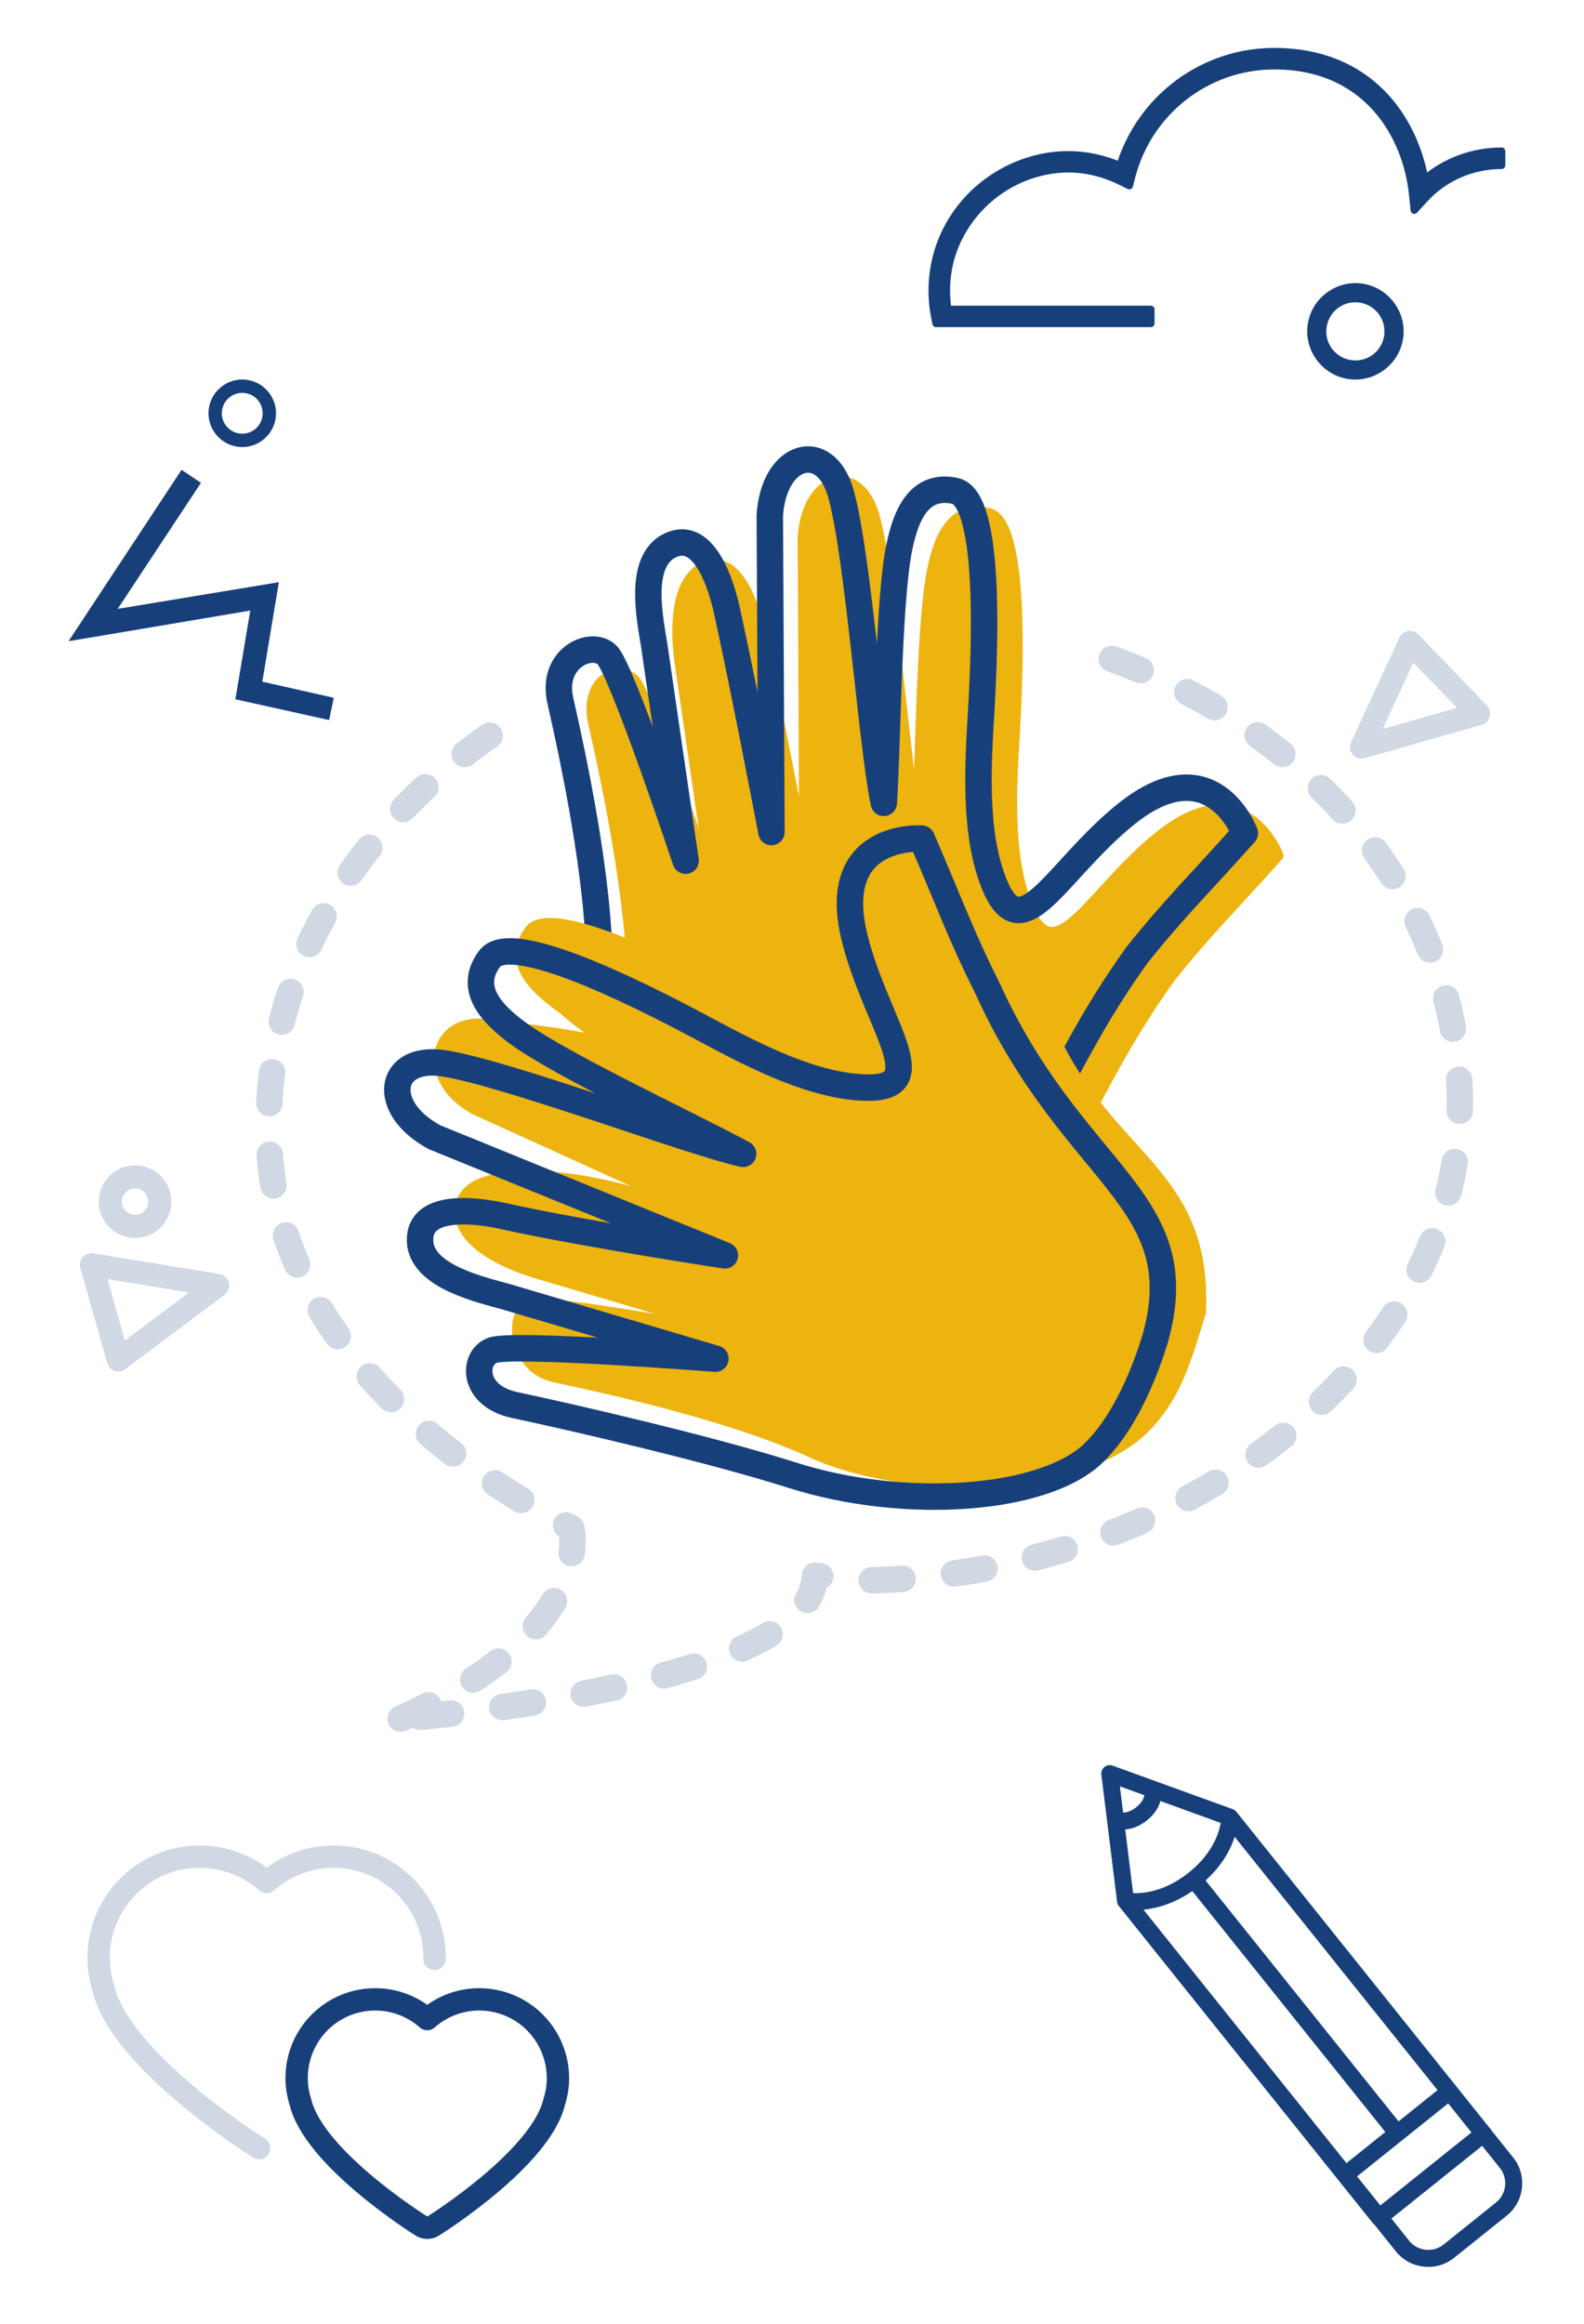
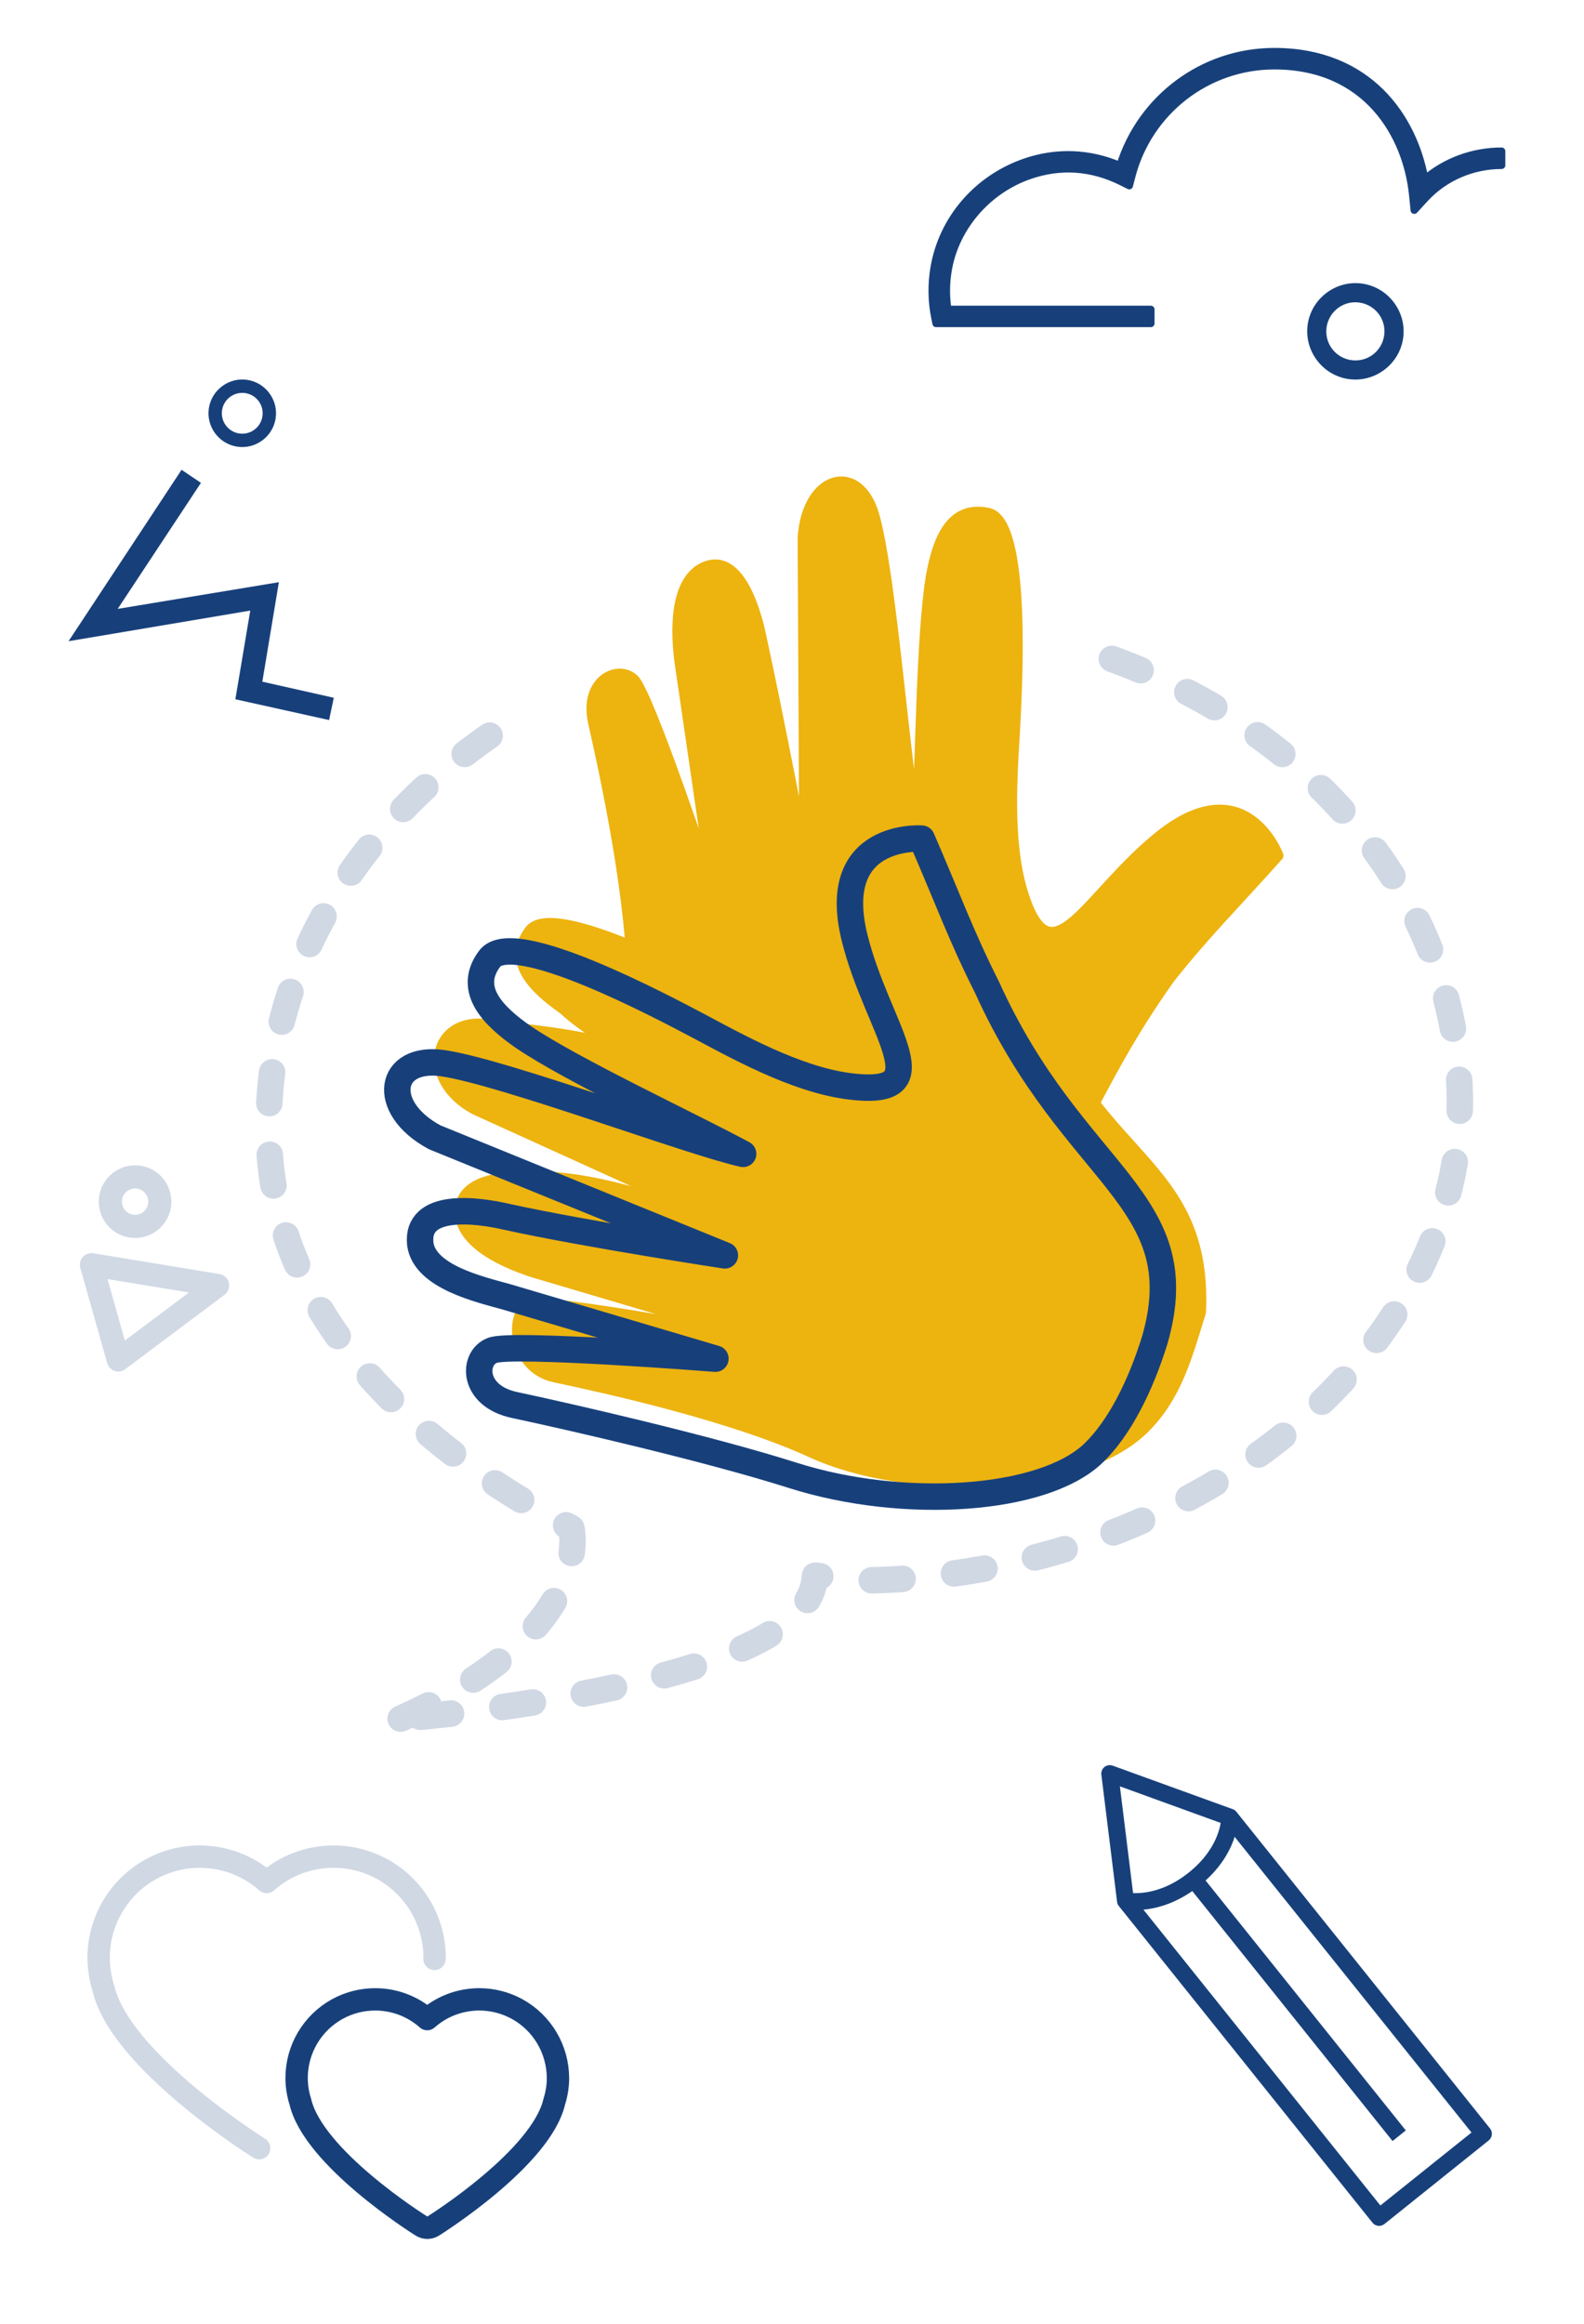
<svg xmlns="http://www.w3.org/2000/svg" version="1.1" x="0px" y="0px" viewBox="0 0 212.6 311.81" style="enable-background:new 0 0 212.6 311.81;" xml:space="preserve">
  <style type="text/css">
	.st0{display:none;}
	.st1{display:inline;}
	.st2{fill:#03CBDB;}
	.st3{opacity:0.3;fill:url(#);}
	.st4{opacity:0.2;}
	.st5{fill:none;stroke:#17407B;stroke-width:3.106;stroke-linecap:round;stroke-linejoin:round;stroke-miterlimit:10;}
	.st6{opacity:0.2;fill:none;stroke:#17407B;stroke-width:3.106;stroke-linecap:round;stroke-linejoin:round;stroke-miterlimit:10;}
	
		.st7{opacity:0.2;fill:none;stroke:#17407B;stroke-width:3.55;stroke-linecap:round;stroke-linejoin:round;stroke-miterlimit:10;stroke-dasharray:4.155,6.925;}
	.st8{fill:#EDB30F;stroke:#EDB30F;stroke-width:1.449;stroke-linecap:round;stroke-linejoin:round;stroke-miterlimit:10;}
	.st9{fill:none;stroke:#17407B;stroke-width:3.55;stroke-linecap:round;stroke-linejoin:round;stroke-miterlimit:10;}
	.st10{fill:#B71832;}
	.st11{fill:#17407B;}
	.st12{fill:#EFB600;}
	.st13{fill:#15626C;}
	.st14{fill:#F9B122;}
	.st15{fill:none;stroke:#F9B122;stroke-width:1.855;stroke-linecap:round;stroke-linejoin:round;stroke-miterlimit:10;}
	.st16{fill:none;stroke:#17407B;stroke-width:3;stroke-linecap:round;stroke-linejoin:round;stroke-miterlimit:10;}
	.st17{opacity:0.2;fill:none;stroke:#17407B;stroke-width:3;stroke-linecap:round;stroke-linejoin:round;stroke-miterlimit:10;}
	.st18{fill:#17407B;stroke:#17407B;stroke-linecap:round;stroke-linejoin:round;stroke-miterlimit:10;}
</style>
  <g id="Capa_2" class="st0">
    <g class="st1">
      <g>
        <rect x="-124.27" y="-82.93" class="st2" width="653.26" height="797.6" />
      </g>
    </g>
  </g>
  <g id="Capa_1">
    <g>
      <g class="st4">
        <path class="st5" d="M12.27,169.7l3.61,12.78l13.33-9.99L12.27,169.7z" />
      </g>
      <g class="st4">
-         <path class="st5" d="M198.46,95.76l-9.22-9.56l-6.5,14.05L198.46,95.76z" />
-       </g>
+         </g>
      <circle class="st6" cx="18.13" cy="161.24" r="3.32" />
      <g>
        <path class="st7" d="M65.72,98.71c-19.1,13.25-30.82,33.51-29.56,55.54c1.29,22.42,19.44,39.9,40.52,50.79     c0,0,3.65,14.02-23.8,25.97l-1.19-0.22c0,0,56.94-4.02,57.66-19.17l0.04-0.19c4.83,0.47,5.39,0.8,10.44,0.51     c44.1-2.53,77.95-33.05,76.03-66.85c-1.54-27.09-22.31-49.28-50.77-58.07" />
        <g>
          <g>
            <path class="st8" d="M95.63,118.82c0,0-8.68-26.08-10.6-27.66c-2.07-1.95-6.65,0.14-5.37,5.81c1.69,7.49,5.22,23.8,5.24,35.64       c0.02,13.9,7.15,31.06,19.09,33.62c3.32,0.71,10.86,1.24,17.36,0.39c24.13-3.61,20.27-13.97,35.72-35.48       c4.84-6.08,8.5-9.65,14.47-16.34c0,0-4.41-11.79-15.89-2.6c-9.65,7.73-14.26,19.18-18.03,8.67       c-2.42-6.61-1.89-15.43-1.47-22.36c0.31-5.71,1.68-28.66-3.56-29.65c-5.13-1.07-6.79,3.94-7.6,8.48       c-1.32,7.87-1.4,25.45-1.91,33.39c-1.56-7.18-3.46-33.63-5.8-41.64c-2.09-7.15-8.97-5.32-9.5,3.09l0.22,42.47       c0,0-3.51-18.47-5.86-29.2c-0.84-4.1-3.31-11.94-8.19-9.02c-3.73,2.4-3.14,9.72-2.54,13.45L95.63,118.82z" />
-             <path class="st9" d="M92.02,115.49c0,0-8.68-26.08-10.6-27.66c-2.07-1.95-7.5,0.46-6.22,6.14c1.69,7.49,5.22,23.8,5.24,35.64       c0.02,13.9,7.15,31.06,19.09,33.62c3.32,0.71,10.86,1.24,17.36,0.39c24.13-3.61,20.27-13.97,35.72-35.48       c4.84-6.08,8.5-9.65,14.47-16.34c0,0-4.41-11.79-15.89-2.6c-9.65,7.73-14.26,19.18-18.03,8.67       c-2.42-6.61-1.89-15.43-1.47-22.36c0.31-5.71,1.68-28.66-3.56-29.65c-5.13-1.07-6.79,3.94-7.6,8.48       c-1.32,7.87-1.4,25.45-1.91,33.39c-1.56-7.18-3.46-33.63-5.8-41.64c-2.09-7.15-8.97-5.32-9.5,3.09l0.22,42.47       c0,0-3.51-18.47-5.86-29.2c-0.84-4.1-3.31-11.94-8.19-9.02c-3.73,2.4-2.29,9.4-1.69,13.12L92.02,115.49z" />
          </g>
          <g>
            <path class="st8" d="M100.98,179.41c0,0-27.72-5.36-29.96-4.28c-2.64,1.07-2.26,8.43,3.44,9.64c7.51,1.6,23.8,5.21,34.56,10.15       c12.63,5.79,35.82,5.35,44.51-3.24c4.32-4.28,5.67-9.35,7.61-15.61c0.98-21.96-16.93-20.4-23.26-47.32       c-3.5-6.94-3.54,2.37-7.11-5.85c0,0-14.22-15.05-10.67-0.79c2.98,12,11.45,20.98,0.33,20c-7.01-0.56-14.81-4.74-20.93-8.02       c-5.06-2.67-25.33-13.52-28.42-9.17c-3.12,4.21,0.74,7.81,4.52,10.45c6.9,6.46,22.53,11.92,29.53,15.7       c-16.96-12.36-31.36-12.34-39.62-13.57c-7.37-1.09-9.22,7.33-1.79,11.34l38.67,17.57c0,0-16.93-7.9-28.73-8.46       c-4.18-0.2-12.48-0.42-11.86,5.23c0.62,4.39,7.52,6.92,11.16,7.93L100.98,179.41z" />
            <path class="st9" d="M96.02,182.31c0,0-27.75-2.18-29.99-1.09c-2.64,1.07-2.66,6.1,3.04,7.31c7.51,1.6,26.05,5.85,37.34,9.44       c14.83,4.71,33.64,3.51,40.38-3.01c3.45-3.34,6.27-8.92,8.21-15.18c5.45-19-10.92-21.68-22.51-47.27       c-3.5-6.94-5.21-11.76-8.78-19.98c0,0-12.55-0.92-9,13.34c2.98,12,11.45,20.98,0.33,20c-7.01-0.56-14.81-4.74-20.93-8.02       c-5.06-2.67-25.33-13.52-28.42-9.17c-3.12,4.21,0.74,7.81,4.52,10.45c6.6,4.49,22.53,11.92,29.53,15.7       c-7.17-1.59-32-10.93-40.25-12.16c-7.37-1.09-8.59,5.92-1.16,9.93l38.96,15.85c0,0-18.53-2.82-29.26-5.17       c-4.08-0.95-12.23-1.99-11.62,3.66c0.62,4.39,7.94,6.07,11.58,7.08L96.02,182.31z" />
          </g>
        </g>
      </g>
    </g>
    <path class="st16" d="M69.42,269.59c-1.56-0.86-3.32-1.31-5.09-1.31c-2.6,0-5.07,0.95-6.99,2.65c-1.92-1.7-4.39-2.65-6.99-2.65   c-1.77,0-3.53,0.45-5.09,1.31c-3.36,1.86-5.45,5.4-5.45,9.24c0,1.08,0.17,2.15,0.5,3.19c1.75,7.5,15.66,16.31,16.26,16.68   c0.24,0.15,0.51,0.23,0.79,0.23c0.27,0,0.54-0.08,0.78-0.23c0.59-0.37,14.5-9.18,16.25-16.68c0.33-1.04,0.5-2.11,0.5-3.19   C74.87,274.99,72.79,271.45,69.42,269.59L69.42,269.59z" />
    <path class="st17" d="M58.32,262.85c0-0.05,0.01-0.1,0.01-0.16c0-4.93-2.68-9.48-7.01-11.88c-2-1.1-4.27-1.68-6.55-1.68   c-3.34,0-6.52,1.22-8.98,3.4c-2.47-2.18-5.65-3.4-8.99-3.4c-2.28,0-4.54,0.58-6.55,1.69c-4.32,2.39-7.01,6.94-7.01,11.88   c0,1.39,0.22,2.77,0.64,4.1c2.24,9.64,20.14,20.97,20.9,21.45" />
    <g>
      <g>
        <path class="st11" d="M178.09,39.26c2.89-2.13,6.9-1.52,9.03,1.37c2.13,2.89,1.52,6.9-1.37,9.03c-2.89,2.13-6.9,1.52-9.03-1.37     C174.59,45.4,175.2,41.39,178.09,39.26z M184.23,47.61c1.73-1.28,2.11-3.73,0.83-5.46c-1.28-1.73-3.73-2.11-5.46-0.83     c-1.73,1.28-2.11,3.73-0.83,5.46C180.05,48.51,182.5,48.88,184.23,47.61z" />
      </g>
    </g>
    <g>
      <g>
        <path class="st11" d="M29.83,51.81c2.02-1.49,4.84-1.06,6.33,0.96c1.49,2.02,1.06,4.84-0.96,6.33c-2.02,1.49-4.84,1.06-6.33-0.96     C27.38,56.12,27.81,53.3,29.83,51.81z M34.14,57.66c1.21-0.89,1.48-2.61,0.58-3.83c-0.89-1.21-2.61-1.48-3.83-0.58     s-1.48,2.61-0.58,3.83C31.21,58.3,32.92,58.56,34.14,57.66z" />
      </g>
    </g>
    <g>
      <g>
        <path class="st18" d="M154.45,43.4h-28.81l-0.15-0.75c-0.45-2.19-0.49-4.44-0.12-6.66c1.09-6.55,5.75-11.99,12.17-14.22     c4.24-1.47,8.64-1.31,12.79,0.46c2.81-9.06,11.16-15.3,20.7-15.3c12.7,0,18.69,8.84,20.19,17.12c2.83-2.41,6.5-3.76,10.32-3.76     v1.89c-3.94,0-7.69,1.63-10.3,4.47l-1.42,1.55l-0.21-2.09c-0.82-7.98-6.17-17.29-18.57-17.29c-9.05,0-16.94,6.15-19.18,14.96     l-0.29,1.13l-1.04-0.52c-4.04-2-8.2-2.28-12.36-0.84c-5.68,1.97-9.97,6.97-10.93,12.75c-0.29,1.74-0.3,3.5-0.03,5.22h27.25V43.4z     " />
      </g>
    </g>
    <g>
      <g>
        <path class="st11" d="M199.81,287.21l-14,11.22c-0.49,0.39-1.21,0.31-1.6-0.18l-34.04-42.49c-0.13-0.16-0.22-0.36-0.24-0.57     l-2.11-17.06c-0.05-0.39,0.11-0.78,0.42-1.03c0.31-0.25,0.73-0.31,1.1-0.18l16.11,5.84c0.2,0.07,0.37,0.19,0.5,0.36l34.04,42.49     C200.38,286.1,200.3,286.81,199.81,287.21z M185.27,295.94l12.23-9.79l-33.13-41.35l-14.06-5.1l1.84,14.9L185.27,295.94     L185.27,295.94z" />
      </g>
      <g>
        <path class="st11" d="M160.99,253.03c-5.24,4.2-9.99,3.17-10.19,3.13l0.5-2.22c0.15,0.03,3.93,0.79,8.26-2.68     c4.33-3.47,4.35-7.25,4.35-7.41l2.28-0.04C166.2,244.01,166.24,248.83,160.99,253.03z" />
      </g>
      <g>
-         <path class="st11" d="M153.93,244.27c-2.18,1.74-4.05,1.13-4.26,1.06l0.78-2.14c0.01,0,0.89,0.24,2.06-0.7     c1.16-0.93,1.11-1.81,1.1-1.82l2.25-0.33C155.9,240.56,156.12,242.52,153.93,244.27z" />
-       </g>
+         </g>
      <g>
-         <rect x="178.9" y="285.21" transform="matrix(0.78 -0.625 0.625 0.78 -137.831 180.207)" class="st11" width="17.52" height="2.28" />
-       </g>
+         </g>
      <g>
-         <path class="st11" d="M202.22,297.31l-7.05,5.65c-2.4,1.92-5.9,1.53-7.82-0.86l-3.1-3.87c-0.39-0.49-0.31-1.21,0.18-1.6     l13.96-11.18c0.49-0.39,1.21-0.31,1.6,0.18l3.1,3.87C205.01,291.88,204.62,295.39,202.22,297.31z M186.74,297.68l2.39,2.99     c1.13,1.41,3.21,1.64,4.62,0.51l7.05-5.65c1.41-1.13,1.64-3.21,0.51-4.62l-2.39-2.99L186.74,297.68z" />
-       </g>
+         </g>
      <g>
        <rect x="172.97" y="247.29" transform="matrix(0.78 -0.625 0.625 0.78 -130.213 168.012)" class="st11" width="2.28" height="44.23" />
      </g>
    </g>
    <g>
      <g>
        <polygon class="st11" points="44.8,93.63 44.17,96.62 31.59,93.83 33.59,81.93 9.2,86.04 24.37,63.04 26.97,64.79 15.8,81.7      37.43,78.12 35.21,91.47    " />
      </g>
    </g>
  </g>
</svg>